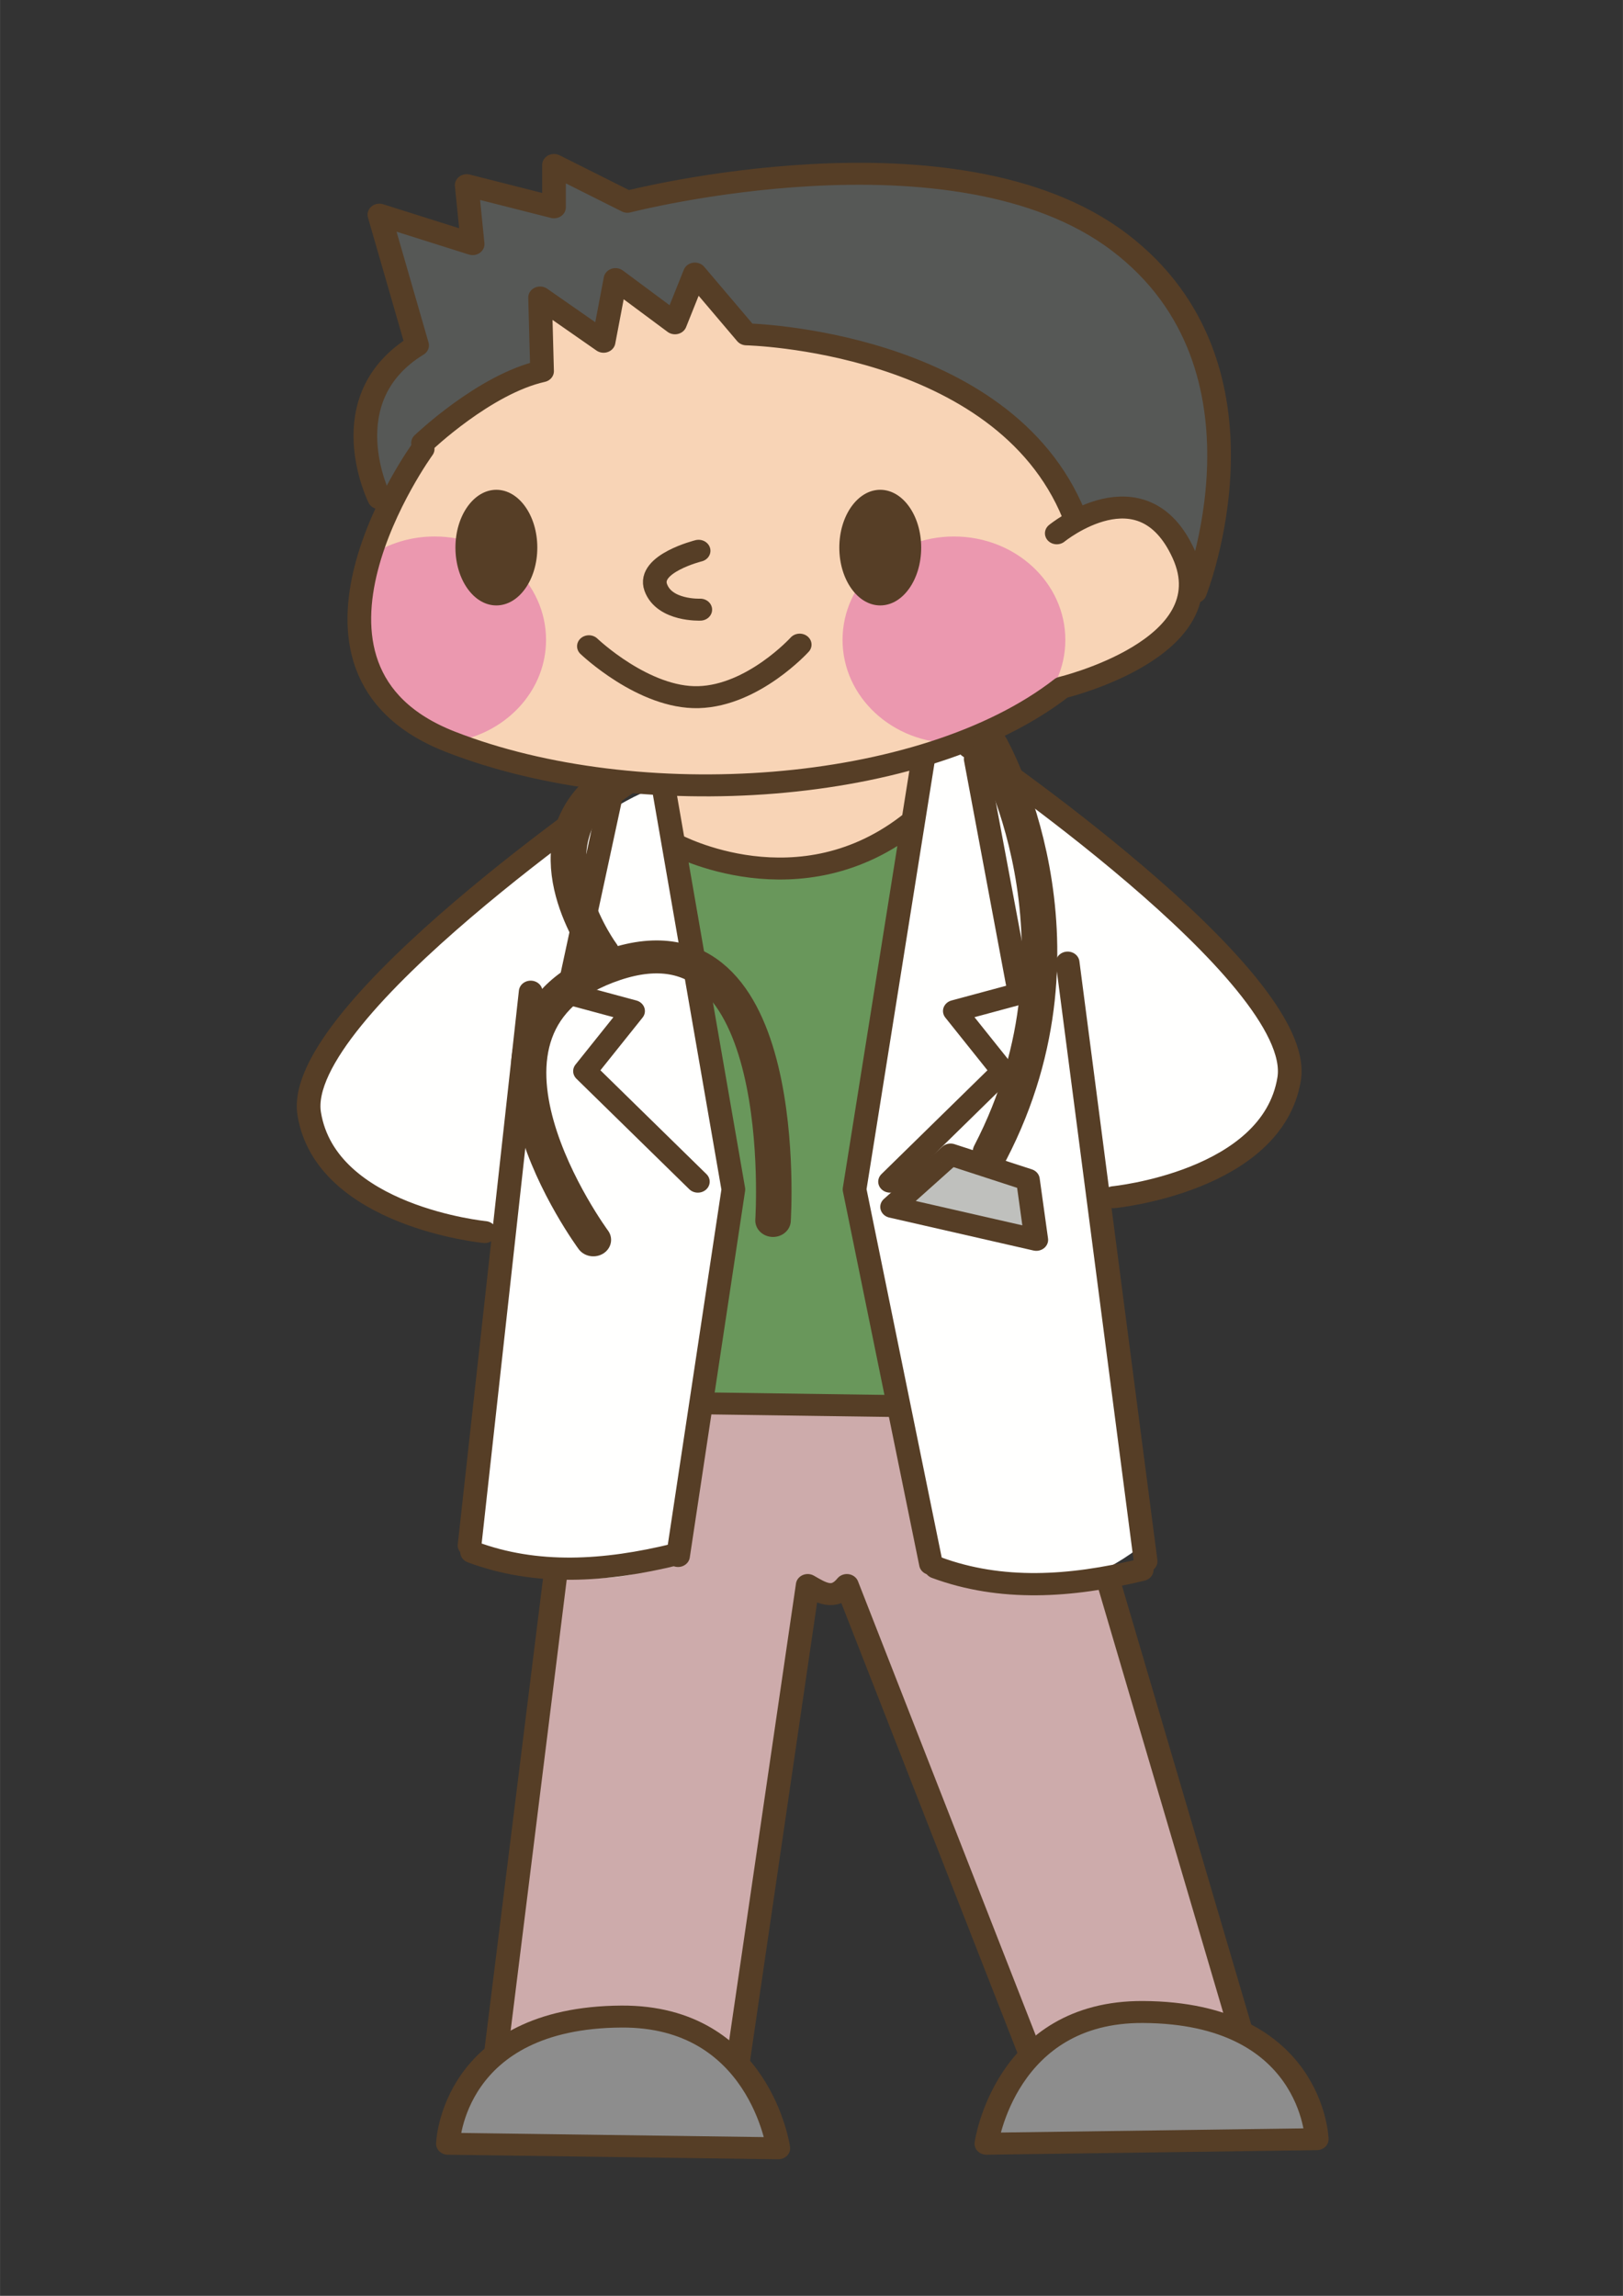
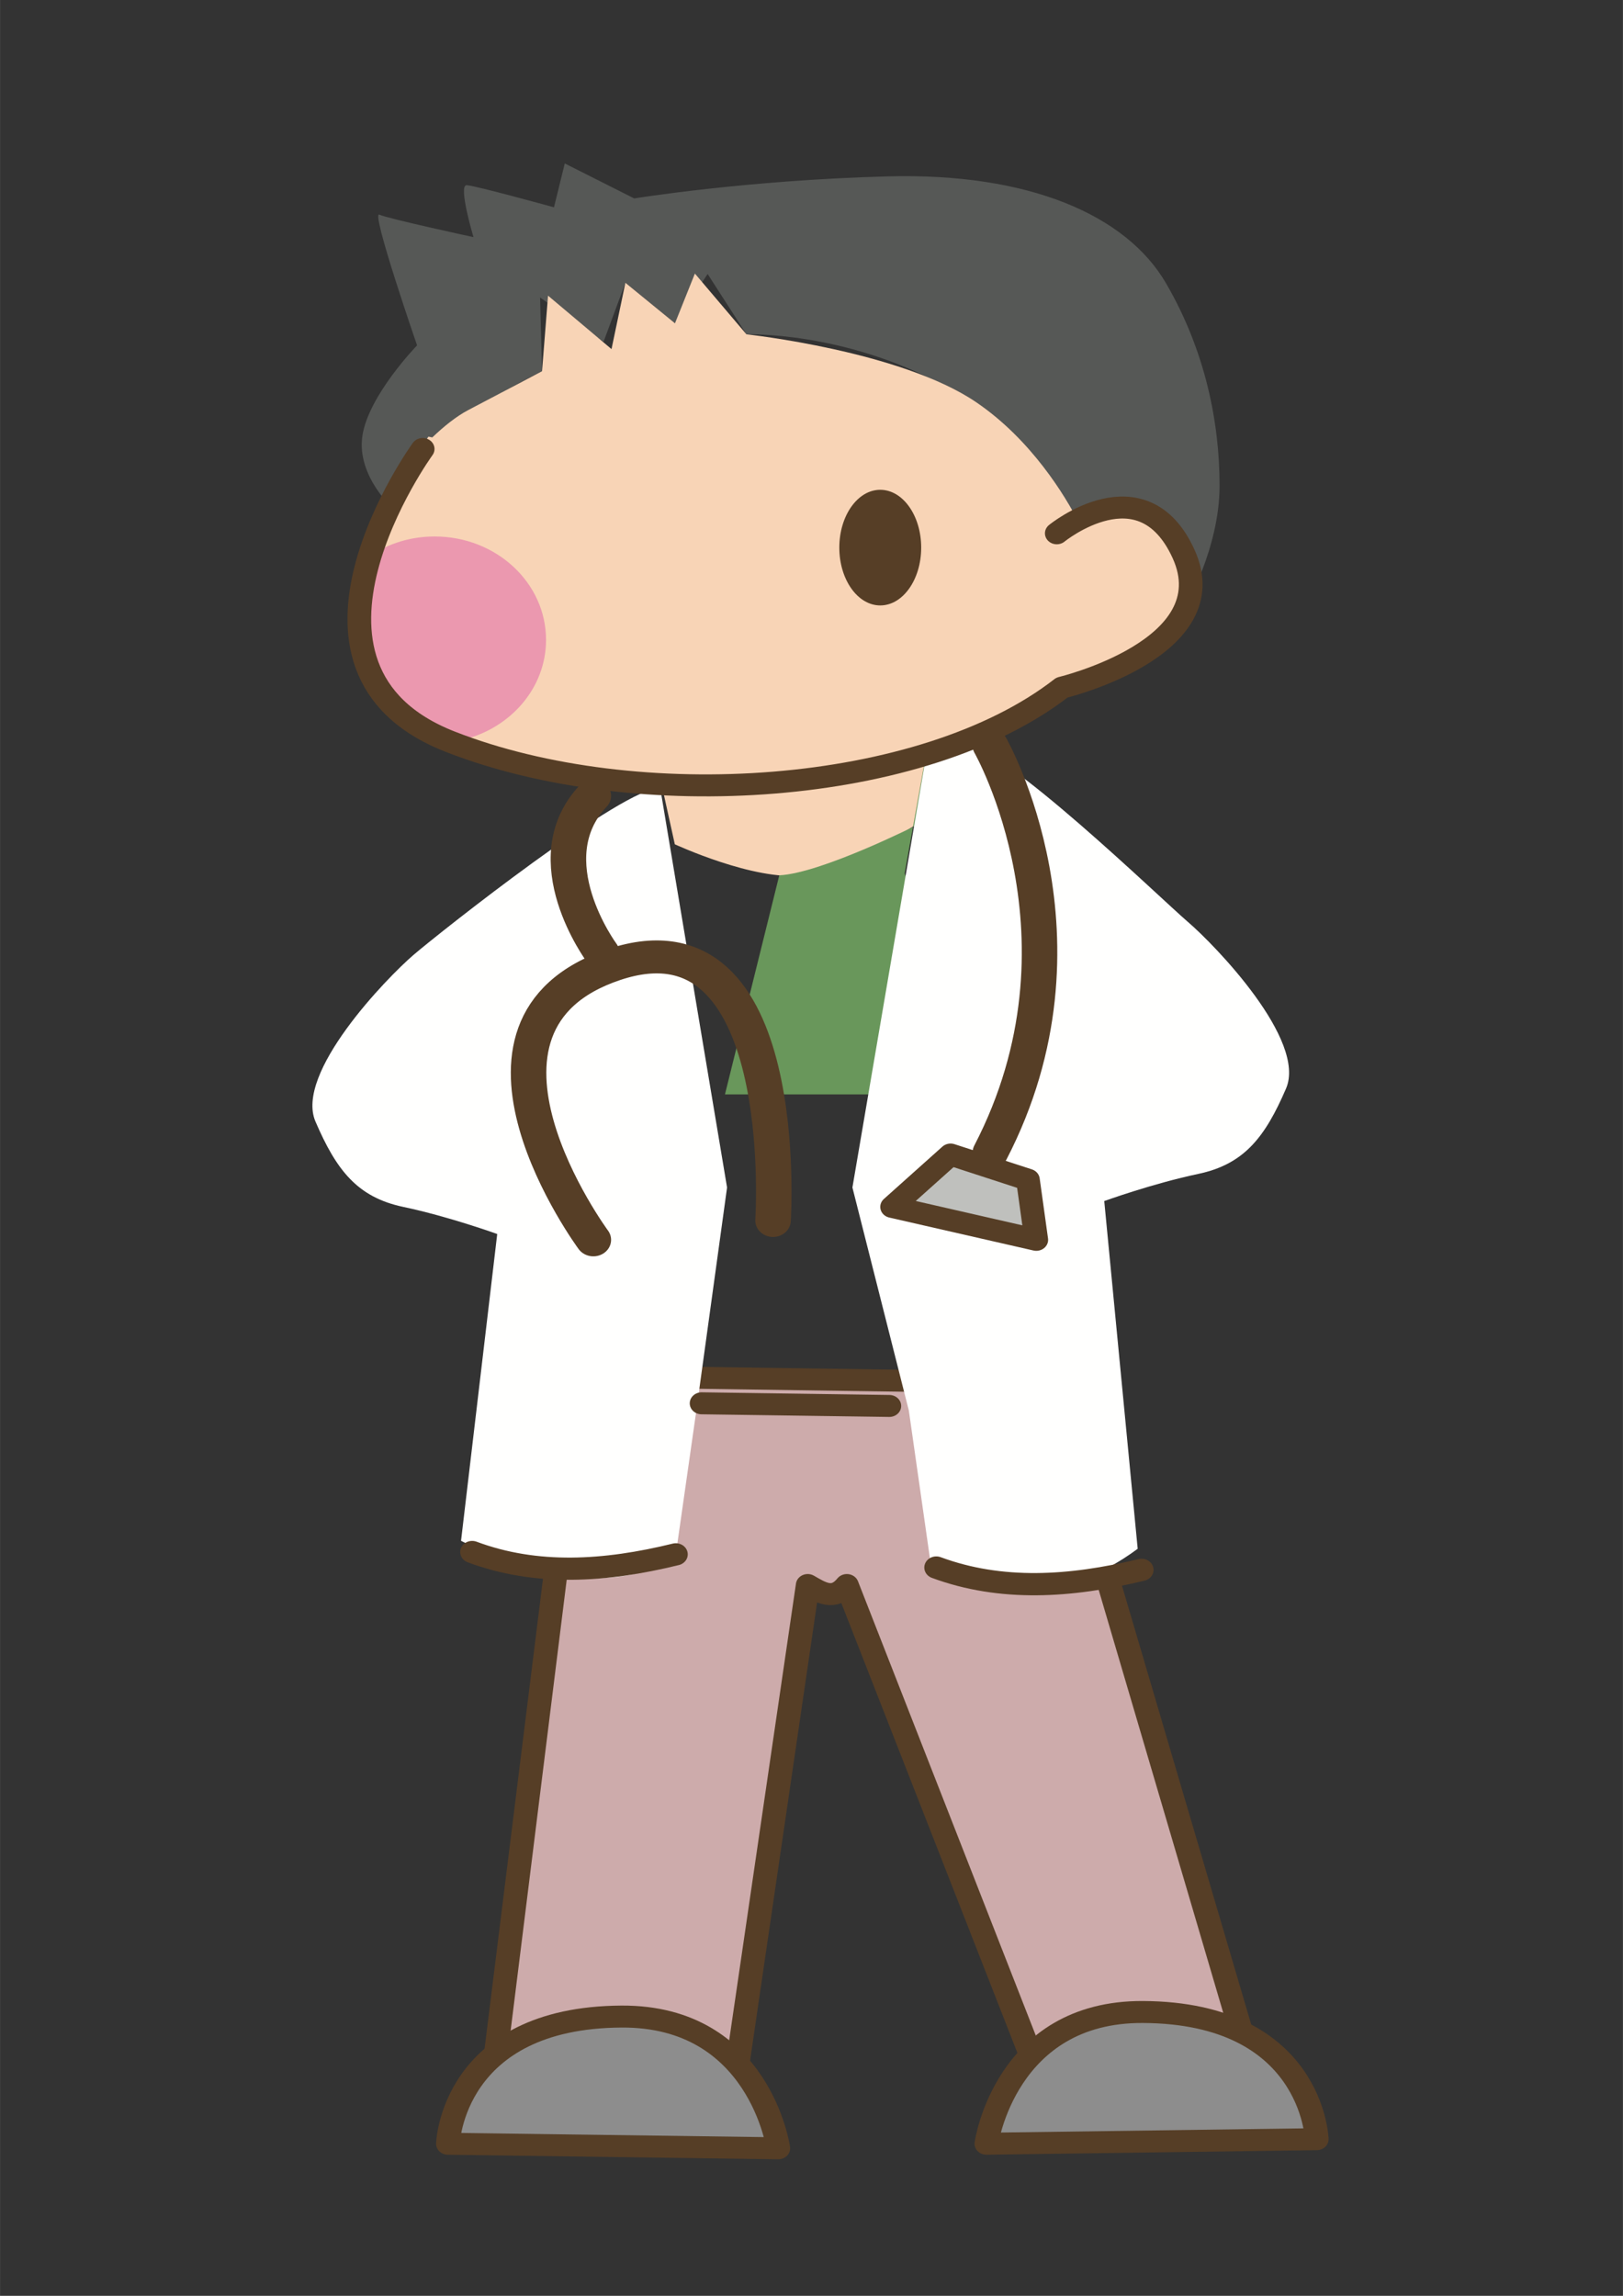
<svg xmlns="http://www.w3.org/2000/svg" width="210mm" height="297mm" version="1.1" viewBox="0 0 744.09 1052.4">
  <rect x="0" y="0" width="744.09" height="1052.4" fill="#333333" stroke="none" />
  <g transform="matrix(1.206 0 0 1.119 1.141 -49.148)">
    <path d="m219.58 607.63-33.495 290.29 92.11 0.93 27.912-205.62c4.962 3.09 9.924 6.558 14.886 0l75.363 207.48 80.945-0.93-79.084-289.36z" fill="#cdabab" fill-rule="evenodd" stroke="#563e26" stroke-linecap="round" stroke-linejoin="round" stroke-width="9" />
    <path d="m249.23 358.8 6.357 30.986s30.192 15.089 48.452 12.706c18.274-2.39 47.651-23.836 47.651-23.836v-29.39l-102.46 9.534" fill="#f8d4b6" />
-     <path d="m347.73 381.84s-36.541 19.863-52.431 20.651c-15.891 0.794-40.508-18.267-40.508-15.89 0 2.383 20.651 143.77 20.651 143.77l-20.651 89.754h96.11l-27.802-90.548 24.631-147.74" fill="#69975b" />
+     <path d="m347.73 381.84s-36.541 19.863-52.431 20.651l-20.651 89.754h96.11l-27.802-90.548 24.631-147.74" fill="#69975b" />
    <path d="m263.84 621.22 11.608-90.838-25.411-163.63c-13.514-0.795-83.412 58.775-93.74 68.302-10.323 9.548-45.261 48.466-37.323 68.316 7.932 19.87 15.877 30.986 33.357 34.959 17.466 3.972 35.739 11.116 35.739 11.116l-13.756 125.68c25.153 13.694 56.335 22.847 81.488 6.792" fill="#fffffe" />
    <path d="m344.55 621.73-21.446-91.351 27.802-175.54 15.104-5.568c13.5-0.788 74.278 62.754 84.599 72.281 10.336 9.534 45.281 48.459 37.336 68.309-7.938 19.863-15.89 30.993-33.363 34.952-17.473 3.979-35.739 11.123-35.739 11.123l12.711 142.44c-30.032 24.083-51.318 13.355-78.965 4.054" fill="#fffffe" />
    <path d="m205.11 195.98s-39.656 20.511-47.946 38.637l-8.282 18.084s-14.344-13.57-12.08-30.164c2.264-16.593 20.798-37.125 20.798-37.125s-17.69-55.209-14.343-53.557c3.353 1.667 35.789 9.211 35.789 9.211s-5.956-21.424-2.595-21.283c3.347 0.169 33.194 9.07 33.194 9.07l4.107-17.971 26.395 14.329s43.003-7.538 96.553-9.036c53.564-1.511 90.527 15.842 105.61 43.756s20.377 57.333 20.377 82.969c0 25.642-13.064 49.584-13.064 49.584s-0.521-38.264-14.105-42.033c-13.57-3.776-26.079 7.917-26.079 7.917s-14.66-35.072-52.361-56.953c-37.716-21.867-74.265-20.531-74.265-20.531l-14.751-24.722-12.417 20.201-18.851-16.594-8.297 24.152-24.138-18.126 0.752 30.185" fill="#565856" />
    <path d="m431.88 253.19c-9.106-0.824-17.585 2.657-22.437 5.174-5.484-11.376-18.302-34.228-39.129-49.556-28.652-21.129-87.497-27.928-87.497-27.928l-19.602-24.891-7.566 20.37-18.851-16.594-5.281 27.162-24.13-21.889-2.272 30.938s-15.827 9.05-27.914 15.842c-4.781 2.685-9.653 7.009-13.816 11.298-0.493-0.119-0.978-0.211-1.462-0.33 0 0-1.294 2.018-3.313 5.498-3.768 4.304-6.3 7.664-6.3 7.664l1.991 0.085c-10.378 19.336-26.67 55.251-17.719 76.74 12.67 30.41 51.961 45.618 72.231 46.898 20.279 1.266 65.911 5.063 65.911 5.063l67.17-10.133 63.366-30.417s39.304-17.747 44.367-31.704c5.069-13.936-3.804-38.004-17.747-39.29" fill="#f8d4b6" />
-     <path d="m404.05 306.05c0 23.394-18.956 42.335-42.35 42.335-23.379 0-42.349-18.941-42.349-42.335 0-23.392 18.97-42.356 42.349-42.356 23.394 0 42.35 18.964 42.35 42.356" fill="#eb98af" />
    <path d="m164.28 263.69c-9.092 0-17.494 2.883-24.392 7.769-5.378 14.57-10.125 34.989-0.373 46.323 13.74 15.918 21.981 23.048 35.537 29.186 18.155-4.774 31.577-21.255 31.577-40.922 0-23.392-18.956-42.356-42.349-42.356" fill="#eb98af" />
    <path d="m159.73 227.85s-60.594 89.93 10.435 119.9c71.002 29.961 179.82 22.157 232.6-22.155 0 0 62.529-16.095 46.245-54.731-15.638-37.146-48.214-8.473-48.214-8.473" fill-opacity="0" stroke="#563e26" stroke-linecap="round" stroke-linejoin="round" stroke-width="9" />
-     <path d="m203.31 268.24c0 13.098-6.96 23.695-15.581 23.695-8.578 0-15.546-10.597-15.546-23.695 0-13.058 6.968-23.675 15.546-23.675 8.621 0 15.581 10.617 15.581 23.675" fill="#563e26" />
    <path d="m349.25 268.24c0 13.098-6.968 23.695-15.568 23.695-8.585 0-15.559-10.597-15.559-23.695 0-13.058 6.974-23.675 15.559-23.675 8.6 0 15.568 10.617 15.568 23.675" fill="#563e26" />
-     <path d="m264.63 269.55s-19.547 5.217-16.298 14.99c3.255 9.774 16.93 9.127 16.93 9.127m-42.341 14.991s20.861 21.508 41.709 20.855c20.847-0.647 38.432-21.516 38.432-21.516m-143.2-82.603s23.386-24.139 45.253-29.412l-0.752-30.185 24.138 18.126 4.528-25.664 22.62 18.106 7.566-20.37 19.602 24.891s97.306 2.264 124.47 73.927m-264.02-6.778s-18.859-40.733 14.343-62.621l-14.343-53.557 35.451 12.073-2.257-24.145 33.194 9.07v-17.353l27.914 15.082s124.46-34.7 187.07 16.593c62.613 51.293 28.667 143.32 28.667 143.32m-215.18 77.878s-127.89 93.727-121.53 135.82c6.349 42.102 66.726 48.452 66.726 48.452m17.466-98.494-23.245 226.85m190.05-326.94s127.88 93.741 121.54 135.84c-6.357 42.095-66.727 48.452-66.727 48.452m-17.479-96.11 29.647 245.27m-182.95-315.17 26.22 162.83-21.032 150.17m-25.044-313.81-16.685 83.406 24.63 7.157-18.275 24.624 42.906 45.273m85.781-173.96-26.213 177.13 29.056 153.43m17.006-329.76 16.692 96.104-24.63 7.157 18.267 24.624-42.891 45.273m-81.815-138.21s47.658 27.788 90.548-9.541" fill-opacity="0" stroke="#563e26" stroke-linecap="round" stroke-linejoin="round" stroke-width="9" />
    <path d="m224.61 551.83s-60.37-88.172 7.945-112.8c68.302-24.617 60.371 104.86 60.371 104.86m-65.138-109.62s-26.22-38.13-3.178-64.336m150.92-20.657s42.103 79.438 0 166.82" fill-opacity="0" stroke="#563e26" stroke-linecap="round" stroke-linejoin="round" stroke-width="13.5" />
    <path d="m360.43 516.88 29.398 10.316 3.179 24.63-54.816-13.5 22.239-21.446" fill="#bfc0bd" />
    <path d="m360.43 516.88 29.398 10.316 3.179 24.63-54.816-13.5 22.239-21.446z" fill-opacity="0" stroke="#563e26" stroke-linecap="round" stroke-linejoin="round" stroke-width="9" />
    <path d="m178.54 679.7c24.348 9.812 50.468 8.091 77.419 0.958" fill="none" stroke="#563e26" stroke-linecap="round" stroke-linejoin="round" stroke-width="9.089" />
    <path d="m354.99 686.06c24.542 9.792 50.871 8.074 78.038 0.956" fill="none" stroke="#563e26" stroke-linecap="round" stroke-linejoin="round" stroke-width="9.116" />
    <path d="m265.76 618.79 71.381 1.084" fill="none" stroke="#563e26" stroke-linecap="round" stroke-linejoin="round" stroke-width="9" />
    <path d="m169.33 922.11 125.6 1.861s-7.081-54.259-59.546-53.963c-64.529 0.364-66.059 52.103-66.059 52.103z" fill="#8d8d8d" fill-rule="evenodd" stroke="#563e26" stroke-linecap="round" stroke-linejoin="round" stroke-width="9" />
    <path d="m499.63 920.24-125.6 1.861s7.081-54.259 59.546-53.963c64.529 0.364 66.059 52.103 66.059 52.103z" fill="#8d8d8d" fill-rule="evenodd" stroke="#563e26" stroke-linecap="round" stroke-linejoin="round" stroke-width="9" />
  </g>
</svg>